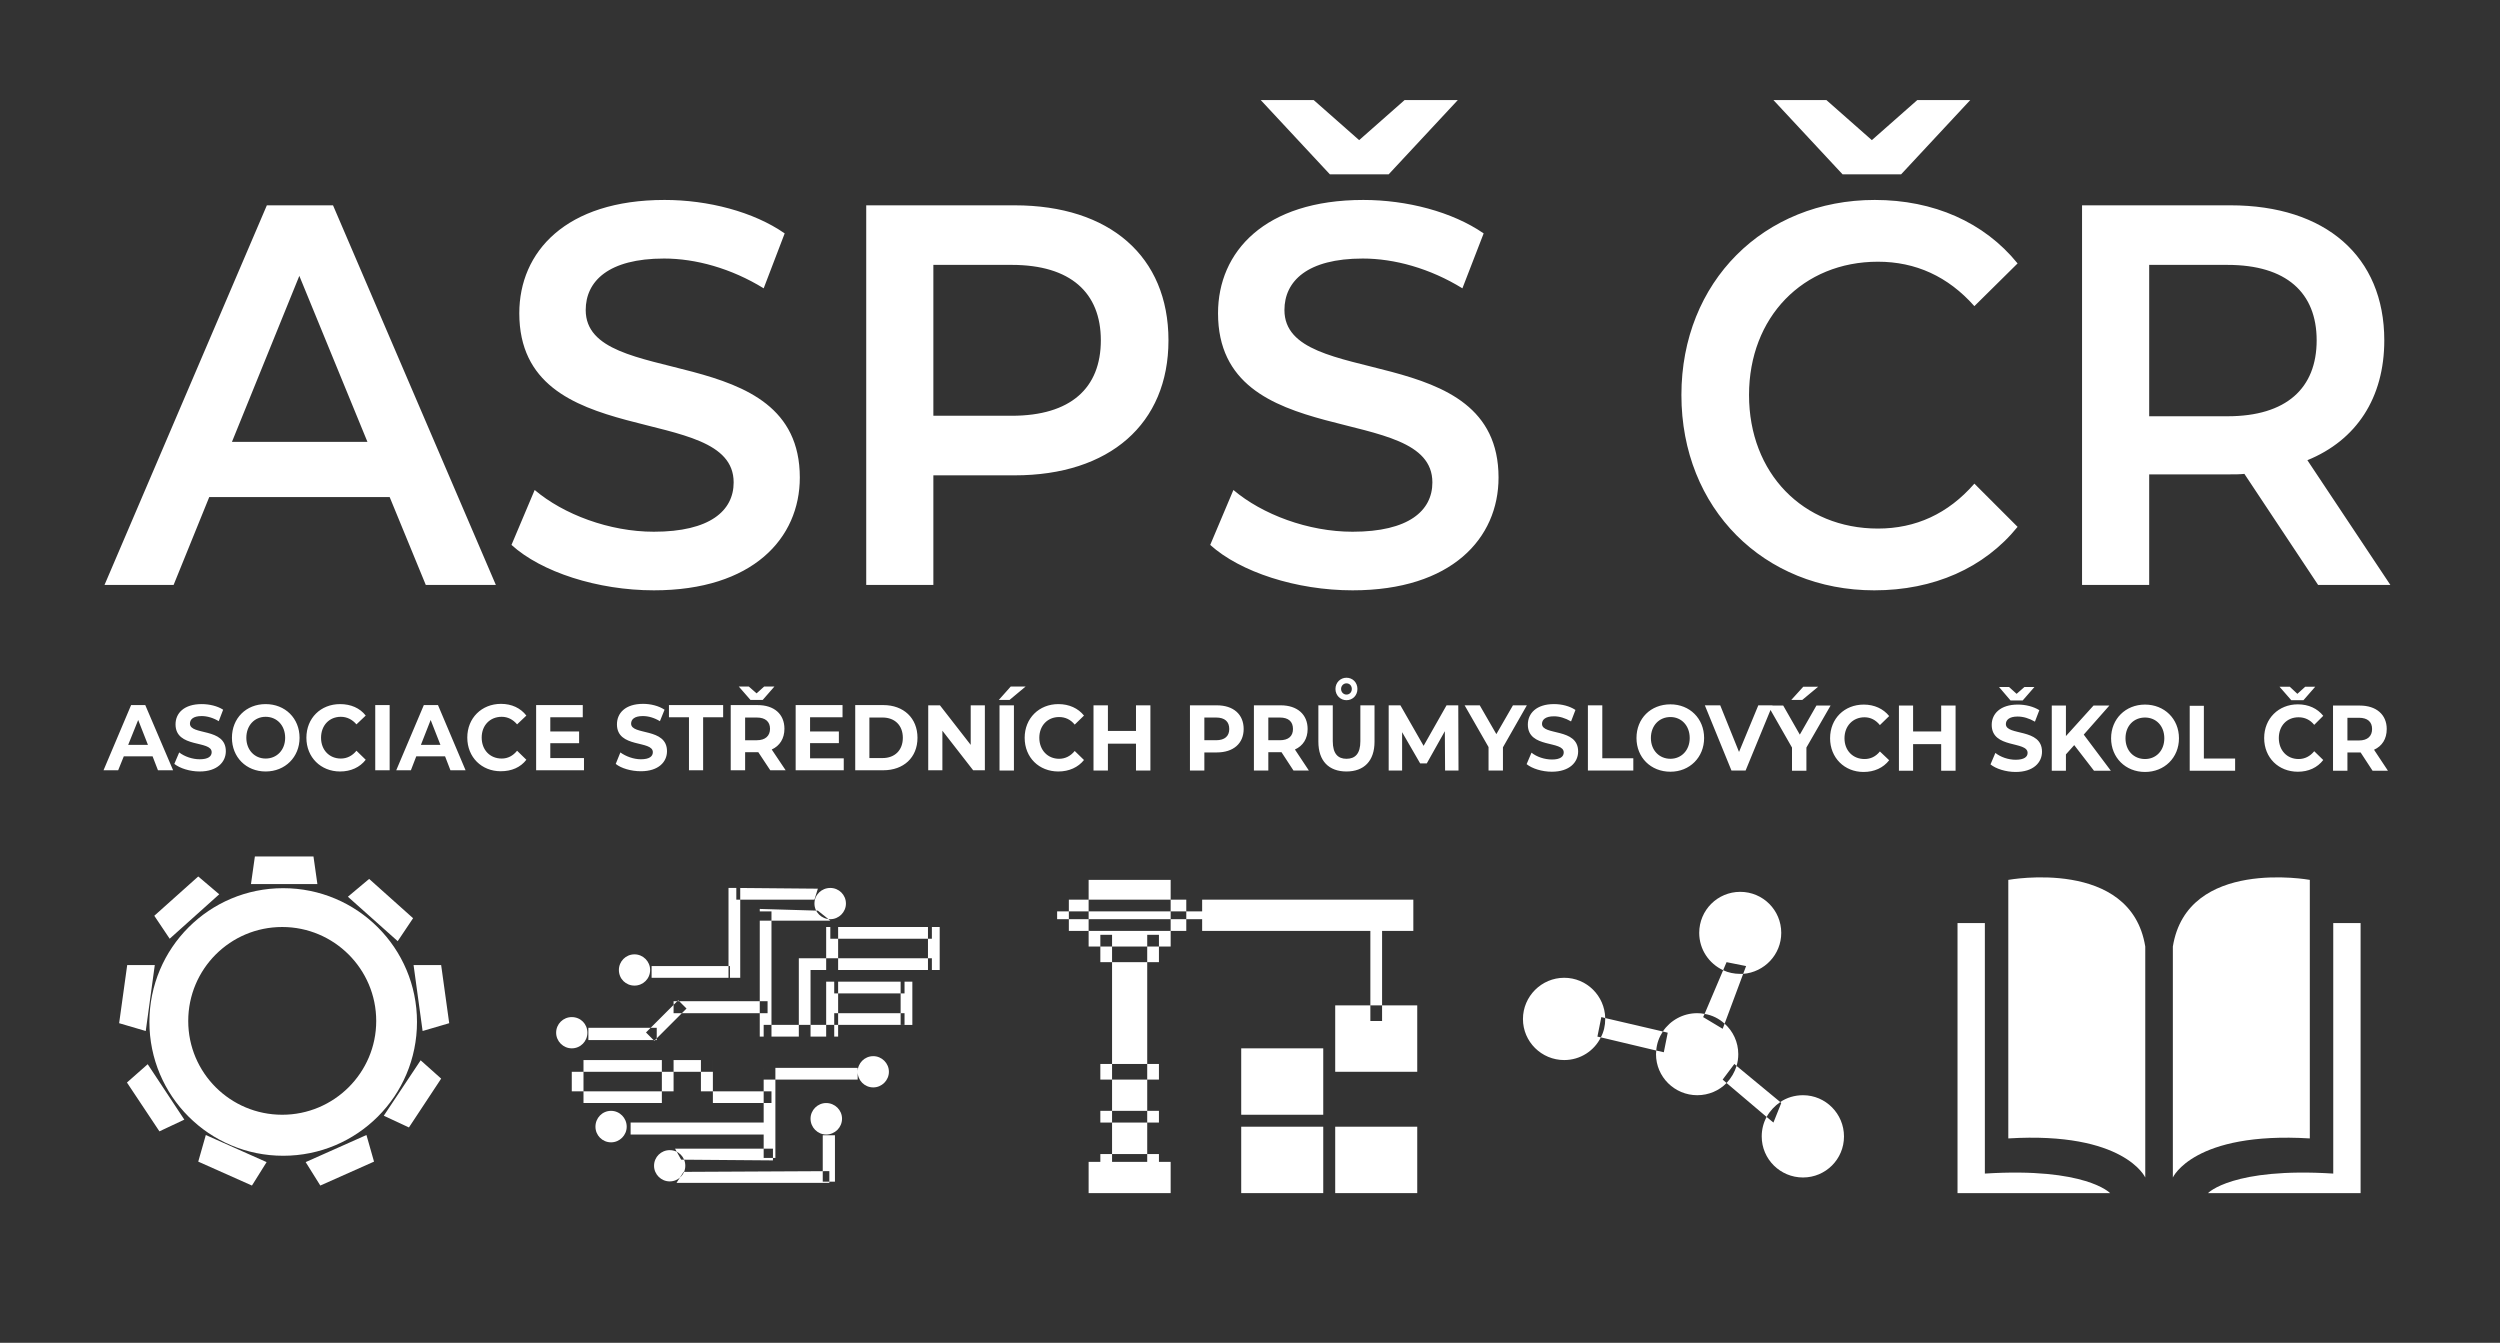
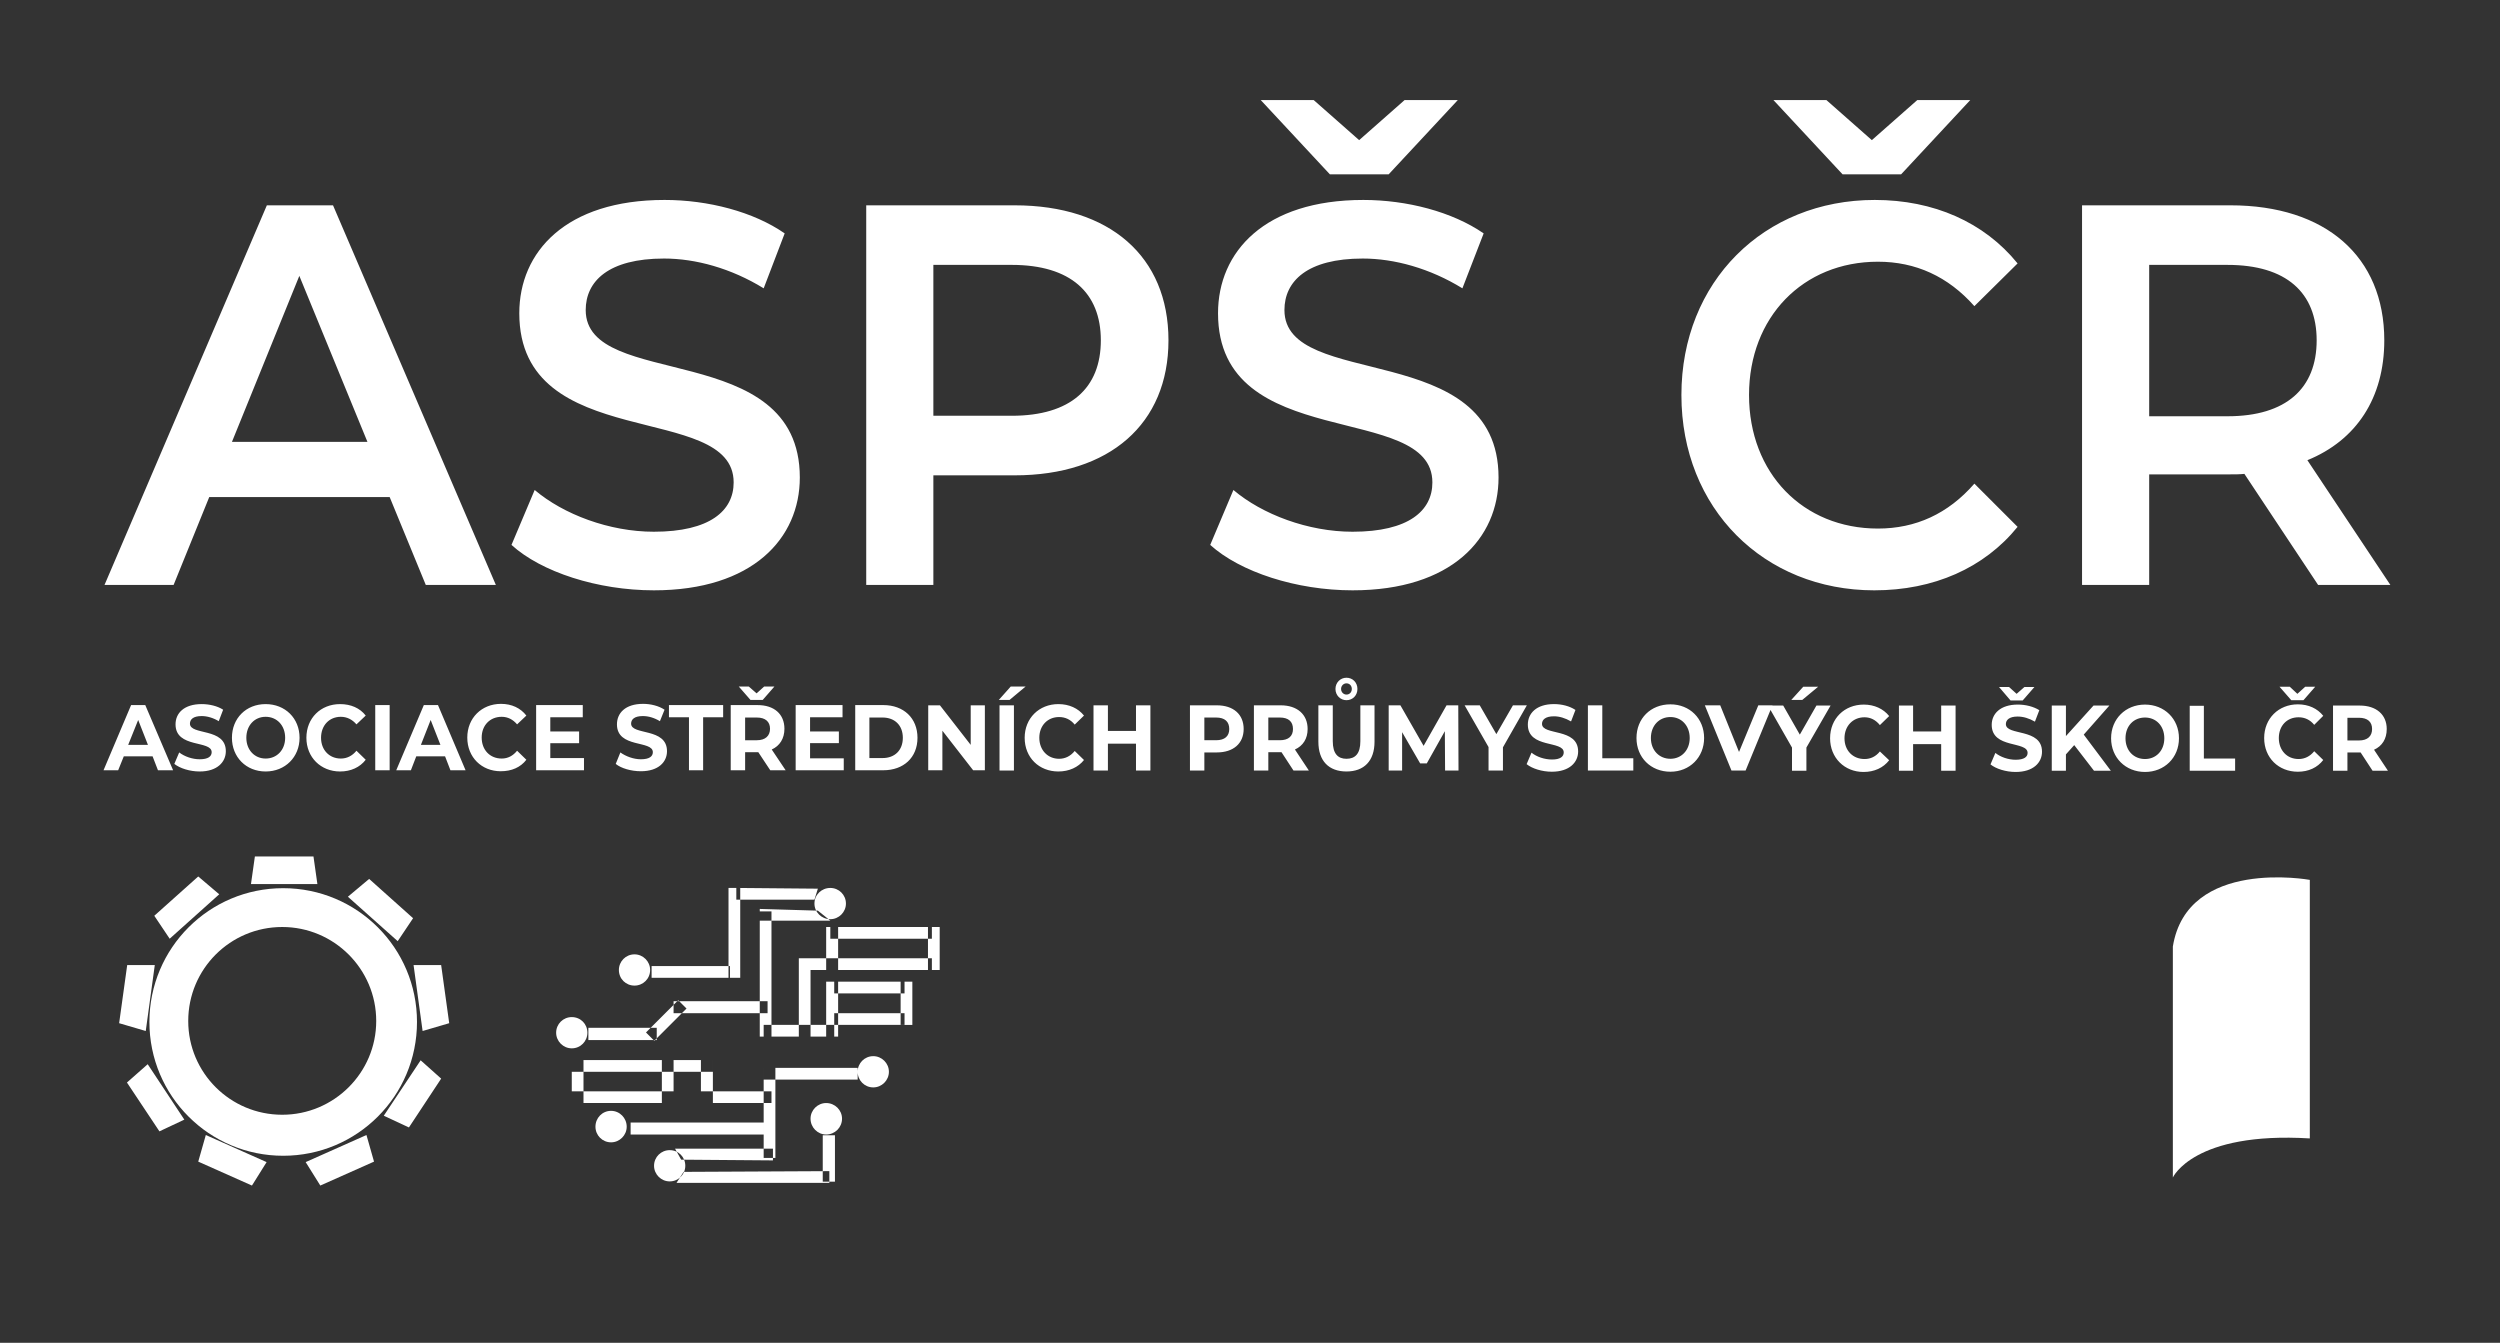
<svg xmlns="http://www.w3.org/2000/svg" version="1.2" viewBox="0 0 1024 550" width="1024" height="550">
  <rect x="0" y="0" width="1024" height="550" fill="#333333" stroke="none" />
  <title>asps_logo</title>
  <style>
		.s0 { fill: #ffffff } 
	</style>
  <g id="Group 2">
    <g id="nadpis">
      <path id="Asociace středních průmyslových škol ČR" fill-rule="evenodd" class="s0" d="m64.7 315.5h6.2l-11.4-26.7h-5.8l-11.3 26.7h6l2.3-5.7h11.8zm-12.2-10.4l4.1-10.2 4 10.2zm29.3 10.9c7.2 0 10.7-3.9 10.7-8.3 0-9.8-14.7-6.4-14.7-11.3 0-1.7 1.3-3.1 4.8-3.1 2.2 0 4.7 0.7 7 2.1l1.8-4.7c-2.3-1.5-5.6-2.3-8.8-2.3-7.2 0-10.7 3.7-10.7 8.3 0 9.9 14.8 6.4 14.8 11.4 0 1.7-1.4 2.9-4.9 2.9-3 0-6.2-1.1-8.4-2.8l-2 4.7c2.3 1.8 6.3 3.1 10.4 3.1zm27 0c8 0 13.9-5.9 13.9-13.8 0-8-5.9-13.8-13.9-13.8-8 0-13.8 5.8-13.8 13.8 0 7.9 5.8 13.8 13.8 13.8zm0-5.3c-4.5 0-7.9-3.5-7.9-8.5 0-5.1 3.4-8.6 7.9-8.6 4.6 0 8 3.5 8 8.6 0 5-3.4 8.5-8 8.5zm30.5 5.3c4.4 0 8.1-1.7 10.5-4.8l-3.8-3.7c-1.7 2.1-3.9 3.2-6.4 3.2-4.7 0-8.1-3.5-8.1-8.5 0-5.1 3.4-8.6 8.1-8.6 2.5 0 4.7 1.1 6.4 3.1l3.8-3.6c-2.4-3.1-6.1-4.7-10.5-4.7-7.9 0-13.8 5.7-13.8 13.8 0 8 5.9 13.8 13.8 13.8zm14.4-0.5h5.9v-26.7h-5.9zm30.8 0h6.2l-11.3-26.7h-5.8l-11.3 26.7h6l2.2-5.7h11.8zm-12.1-10.4l4-10.2 4 10.2zm32.7 10.8c4.5 0 8.1-1.6 10.5-4.7l-3.8-3.7c-1.7 2.1-3.8 3.2-6.3 3.2-4.8 0-8.2-3.5-8.2-8.6 0-5 3.4-8.5 8.2-8.5 2.5 0 4.6 1.1 6.3 3.1l3.8-3.6c-2.4-3.1-6-4.8-10.4-4.8-7.9 0-13.8 5.8-13.8 13.8 0 8.1 5.9 13.8 13.7 13.8zm20.3-5.4v-6.1h11.8v-4.8h-11.8v-5.8h13.3v-5h-19.1v26.7h19.6v-5zm37.1 5.4c7.2 0 10.7-3.8 10.7-8.2 0-9.8-14.7-6.4-14.7-11.3 0-1.7 1.3-3.1 4.8-3.1 2.3 0 4.7 0.7 7 2.1l1.9-4.7c-2.4-1.6-5.7-2.4-8.8-2.4-7.3 0-10.7 3.8-10.7 8.4 0 9.9 14.7 6.4 14.7 11.4 0 1.7-1.4 2.9-4.9 2.9-3 0-6.2-1.2-8.4-2.8l-1.9 4.7c2.2 1.8 6.3 3 10.3 3zm19.7-0.4h5.8v-21.7h8.2v-5h-22.2v5h8.2zm30.2-28.8l4.8-5.5h-4.2l-3.1 2.8-3.2-2.8h-4.1l4.8 5.5zm9.4 28.8l-5.7-8.5c3.3-1.5 5.2-4.5 5.2-8.5 0-6-4.2-9.7-11-9.7h-11v26.7h5.9v-7.4h5.4l4.9 7.4zm-6.4-17c0 2.9-1.9 4.7-5.4 4.7h-4.8v-9.3h4.8c3.5 0 5.4 1.7 5.4 4.6zm16.4 12.1v-6.2h11.8v-4.8h-11.8v-5.8h13.3v-5h-19.2v26.7h19.7v-4.9zm18.5 4.9h11.5c8.3 0 14-5.2 14-13.3 0-8.1-5.7-13.4-14-13.4h-11.5zm5.8-5v-16.6h5.4c5 0 8.3 3.2 8.3 8.3 0 5.1-3.3 8.3-8.3 8.3zm41.5-21.6v16.2l-12.6-16.2h-4.8v26.6h5.8v-16.2l12.6 16.2h4.8v-26.6zm11.5-2.2h4.4l6.6-5.5h-6.1zm0.3 28.9h5.9v-26.7h-5.9zm24.1 0.4c4.4 0 8.1-1.7 10.5-4.7l-3.8-3.7c-1.7 2.1-3.9 3.2-6.4 3.2-4.7 0-8.1-3.6-8.1-8.6 0-5 3.4-8.5 8.1-8.5 2.5 0 4.7 1 6.4 3.1l3.8-3.7c-2.4-3-6.1-4.7-10.5-4.7-7.9 0-13.8 5.8-13.8 13.8 0 8.1 5.9 13.8 13.8 13.8zm31.8-27.1v10.5h-11.5v-10.5h-5.9v26.7h5.9v-11h11.5v11h5.9v-26.7zm33.1 0h-11v26.7h5.9v-7.4h5.1c6.8 0 11-3.7 11-9.6 0-6-4.2-9.7-11-9.7zm-0.3 14.3h-4.8v-9.3h4.8c3.6 0 5.4 1.7 5.4 4.7 0 2.9-1.8 4.6-5.4 4.6zm38 12.4l-5.7-8.6c3.3-1.5 5.2-4.4 5.2-8.4 0-6-4.3-9.7-11-9.7h-11v26.7h5.9v-7.5h5.4l4.9 7.5zm-6.5-17c0 2.9-1.8 4.6-5.4 4.6h-4.7v-9.3h4.7c3.6 0 5.4 1.7 5.4 4.7zm21.9-11.8c2.6 0 4.5-2 4.5-4.6 0-2.6-1.9-4.6-4.5-4.6-2.5 0-4.5 2-4.5 4.6 0 2.6 2 4.6 4.5 4.6zm0-2.3c-1.2 0-2.2-1-2.2-2.3 0-1.3 1-2.3 2.2-2.3 1.3 0 2.2 1 2.2 2.3 0 1.3-0.9 2.3-2.2 2.3zm0 31.5c7.2 0 11.5-4.3 11.5-12.2v-14.9h-5.8v14.7c0 5.1-2.1 7.2-5.7 7.2-3.5 0-5.6-2.1-5.6-7.2v-14.7h-5.9v14.9c0 7.9 4.3 12.2 11.5 12.2zm45.9-0.4l-0.1-26.7h-4.8l-9.4 16.6-9.5-16.6h-4.8v26.7h5.5v-15.7l7.4 12.8h2.7l7.4-13.2 0.1 16.1zm28-26.7h-5.7l-6.8 11.8-6.8-11.8h-6.2l9.8 17.1v9.6h5.9v-9.5zm10.2 27.2c7.3 0 10.8-3.9 10.8-8.3 0-9.8-14.8-6.4-14.8-11.3 0-1.7 1.4-3.1 4.9-3.1 2.2 0 4.6 0.7 7 2.1l1.8-4.7c-2.4-1.6-5.6-2.4-8.8-2.4-7.2 0-10.7 3.8-10.7 8.4 0 9.9 14.7 6.4 14.7 11.4 0 1.7-1.4 2.9-4.8 2.9-3.1 0-6.3-1.1-8.4-2.8l-2 4.7c2.2 1.8 6.3 3.1 10.3 3.1zm14.8-0.5h18.6v-5h-12.7v-21.7h-5.9zm33.8 0.5c7.9 0 13.8-5.9 13.8-13.8 0-8-5.9-13.8-13.8-13.8-8.1 0-13.9 5.8-13.9 13.8 0 7.9 5.8 13.8 13.9 13.8zm0-5.3c-4.6 0-8-3.5-8-8.5 0-5.1 3.4-8.6 8-8.6 4.5 0 7.9 3.5 7.9 8.6 0 5-3.4 8.5-7.9 8.5zm36-21.9l-7.9 19.1-7.7-19.1h-6.3l10.9 26.7h5.8l10.2-24.8 8.8 15.4v9.5h5.9v-9.5l9.9-17.2h-5.8l-6.8 11.9-6.8-11.9h-4.4v-0.1zm24.5-7.6h-6.1l-4.9 5.4h4.5zm18.6 34.9c4.4 0 8.1-1.7 10.5-4.8l-3.8-3.6c-1.7 2.1-3.8 3.1-6.3 3.1-4.8 0-8.2-3.5-8.2-8.5 0-5 3.4-8.6 8.2-8.6 2.5 0 4.6 1.1 6.3 3.2l3.8-3.7c-2.4-3-6.1-4.7-10.4-4.7-7.9 0-13.8 5.7-13.8 13.8 0 8 5.9 13.8 13.7 13.8zm31.8-27.2v10.6h-11.5v-10.6h-5.8v26.7h5.8v-10.9h11.5v10.9h5.9v-26.7zm33.4-2.1l4.8-5.5h-4.1l-3.2 2.8-3.1-2.8h-4.1l4.7 5.5zm-6.9 9.7c0-1.7 1.4-3.1 4.8-3.1 2.3 0 4.7 0.7 7.1 2.1l1.8-4.7c-2.4-1.5-5.6-2.3-8.8-2.3-7.2 0-10.7 3.8-10.7 8.3 0 9.9 14.7 6.5 14.7 11.5 0 1.6-1.4 2.8-4.9 2.8-3 0-6.2-1.1-8.3-2.8l-2 4.7c2.2 1.8 6.3 3.1 10.3 3.1 7.2 0 10.8-3.8 10.8-8.3 0-9.8-14.8-6.4-14.8-11.3zm36.1 19.1h6.9l-11.1-14.8 10.5-11.9h-6.5l-11.3 12.5v-12.5h-5.8v26.7h5.8v-6.7l3.4-3.8zm20.9 0.5c7.9 0 13.9-5.8 13.9-13.8 0-8-6-13.8-13.9-13.8-8 0-13.9 5.9-13.9 13.8 0 7.9 5.9 13.8 13.9 13.8zm0-5.3c-4.6 0-8-3.4-8-8.5 0-5.1 3.4-8.5 8-8.5 4.5 0 7.9 3.4 7.9 8.5 0 5.1-3.4 8.5-7.9 8.5zm18.3 4.8h18.6v-5h-12.8v-21.6h-5.8zm46.6-28.9l4.8-5.5h-4.1l-3.2 2.9-3.1-2.9h-4.2l4.8 5.5zm-2 24.1c-4.8 0-8.1-3.6-8.1-8.6 0-5 3.3-8.5 8.1-8.5 2.5 0 4.7 1 6.4 3.1l3.7-3.7c-2.4-3-6-4.7-10.4-4.7-7.9 0-13.8 5.8-13.8 13.8 0 8.1 5.9 13.8 13.8 13.8 4.4 0 8-1.7 10.4-4.8l-3.7-3.6c-1.7 2.1-3.9 3.2-6.4 3.2zm36.6 4.8l-5.7-8.6c3.3-1.5 5.2-4.4 5.2-8.5 0-5.9-4.3-9.6-11-9.6h-11v26.7h5.9v-7.5h5.4l4.9 7.5zm-6.5-17.1c0 2.9-1.8 4.7-5.4 4.7h-4.7v-9.3h4.7c3.6 0 5.4 1.7 5.4 4.6zm-797.2-59h28.7l-66.7-155.5h-27.1l-66.5 155.5h28.3l14.6-36h73.9zm-79.4-58.6l27.6-68 27.9 68zm172.8 60.8c40.5 0 59.8-21.3 59.8-46.2 0-57.1-87.7-35.5-87.7-68.6 0-11.8 9.3-21.1 32.1-21.1 12.9 0 27.5 4 40.8 12.2l8.6-22.5c-12.8-8.9-31.4-13.7-49.2-13.7-40.5 0-59.5 21.3-59.5 46.4 0 57.8 87.8 35.8 87.8 69.3 0 11.6-9.7 20.2-32.7 20.2-18.2 0-37-7.1-48.8-17.1l-9.5 22.5c12.2 11.1 35.3 18.6 58.3 18.6zm147.8-157.7h-60.8v155.5h27.5v-44.9h33.3c38.9 0 63-21.1 63-55.3 0-34.4-24.1-55.3-63-55.3zm-1.2 86.2h-32.1v-61.8h32.1c24.1 0 36.5 11.4 36.5 30.9 0 19.6-12.4 30.9-36.5 30.9zm154.4-98.9l28.3-30.4h-21.8l-18.6 16.4-18.6-16.4h-21.7l28.3 30.4zm-42.7 55.6c0-11.8 9.3-21.1 32.1-21.1 12.9 0 27.5 4 40.8 12.2l8.7-22.5c-12.9-8.9-31.5-13.7-49.3-13.7-40.5 0-59.5 21.3-59.5 46.4 0 57.8 87.8 35.8 87.8 69.3 0 11.6-9.7 20.2-32.7 20.2-18.2 0-37-7.1-48.8-17.1l-9.5 22.5c12.3 11.1 35.3 18.6 58.3 18.6 40.6 0 59.8-21.3 59.8-46.2 0-57.1-87.7-35.5-87.7-68.6zm252.6-55.6l28.3-30.4h-21.7l-18.6 16.4-18.6-16.4h-21.7l28.3 30.4zm-9.5 145.1c-30.7 0-52.8-22.7-52.8-54.7 0-31.9 22.1-54.6 52.8-54.6 15.4 0 28.7 6 39.5 18.2l17.7-17.5c-13.7-16.9-34.4-26-58.5-26-45.4 0-79.2 33.5-79.2 79.9 0 46.5 33.8 80 79 80 24.3 0 45-9.1 58.7-26l-17.7-17.7c-10.8 12.4-24.1 18.4-39.5 18.4zm209.9 23.1l-34-51.1c20.1-8.2 31.5-25.5 31.5-49.1 0-34.4-24.1-55.3-63-55.3h-60.8v155.5h27.5v-45.3h33.3c1.9 0 3.8 0 5.7-0.2l30.2 45.5zm-30.2-100.2c0 19.6-12.4 31.1-36.5 31.1h-32.1v-62h32.1c24.1 0 36.5 11.4 36.5 30.9z" />
    </g>
    <g id="spoj">
      <path id="Line 1 copy 2" fill-rule="evenodd" class="s0" d="m277.1 484.5l2.9-4.5 59.7-0.3v4.8zm1.9-9.5l-2.5-4.5h40.1v4.8zm-20.7-10.3v-4.9h54.5v4.9zm54.5-22.5v-4.8h38.5v4.8zm27.3-57.7v-4.8h41.6v4.8zm-105.9 54.5v-4.8h57.8v4.8zm0 12.8v-4.8h41.7v4.8zm52.9 0v-4.8h28.9v4.8zm54.6-32v-4.8h28.8v4.8zm0-12.9v-4.8h28.8v4.8zm-30.5-29.8v-4.8l23.8 0.7 5.1 4.1zm-9.6-8.6v-4.8l33.4 0.3-1.4 4.5zm-34.7 32v-4.8h32.1v4.8zm45.9 24.1v-4.8h28.9v4.8zm19.2-27.3v-4.8h49.7v4.8zm-91 28.7v-5h28v5zm27 0.3l-3.4-3.4 13.2-13.2 3.4 3.4zm7.9-11.3v-4.9h38.5v4.9zm36.9 22.4h4.8v36.9h-4.8zm-14.4-73.7h4.8v36.8h-4.8zm12.8 9.6h4.8v51.3h-4.8zm16 19.2h4.8v32.1h-4.8zm11.2 9.6h4.9v22.5h-4.9zm0-22.4h4.9v17.6h-4.9zm41.7 0h4.8v17.6h-4.8zm-43.1 85.3h5v19h-5zm-102.8-48.4c3.6 0 6.4 2.8 6.4 6.4 0 3.5-2.8 6.4-6.4 6.4-3.5 0-6.4-2.9-6.4-6.4 0-3.6 2.9-6.4 6.4-6.4zm134.7-14.5h4.8v17.7h-4.8zm-81.8 32.1h4.9v17.6h-4.9zm-16 0h4.8v17.6h-4.8zm-36.9 0h4.8v17.6h-4.8zm16.1 20.8c3.5 0 6.4 2.9 6.4 6.5 0 3.5-2.9 6.4-6.4 6.4-3.6 0-6.4-2.9-6.4-6.4 0-3.6 2.8-6.5 6.4-6.5zm24 16.1c3.6 0 6.4 2.8 6.4 6.4 0 3.5-2.8 6.4-6.4 6.4-3.5 0-6.4-2.9-6.4-6.4 0-3.6 2.9-6.4 6.4-6.4zm64.1-19.3c3.6 0 6.5 2.9 6.5 6.4 0 3.6-2.9 6.5-6.5 6.5-3.5 0-6.4-2.9-6.4-6.5 0-3.5 2.9-6.4 6.4-6.4zm1.7-88.1c3.5 0 6.4 2.8 6.4 6.4 0 3.5-2.9 6.4-6.4 6.4-3.6 0-6.5-2.9-6.5-6.4 0-3.6 2.9-6.4 6.5-6.4zm17.6 68.9c3.5 0 6.4 2.9 6.4 6.4 0 3.5-2.9 6.4-6.4 6.4-3.6 0-6.4-2.9-6.4-6.4 0-3.5 2.8-6.4 6.4-6.4zm-97.8-41.7c3.5 0 6.4 2.9 6.4 6.4 0 3.6-2.9 6.4-6.4 6.4-3.6 0-6.4-2.8-6.4-6.4 0-3.5 2.8-6.4 6.4-6.4z" />
    </g>
    <g id="stavba">
-       <path id="Rectangle 2 copy" fill-rule="evenodd" class="s0" d="m455.5 472.7v-12.9h14.4v12.9zm0-17.7v-12.8h14.4v12.8zm0-19.2v-41.7h14.4v41.7zm110.6-24h14.4v27.2h-33.6v-27.2h14.4v6.4h4.8zm-120.2 64.1h4.8v-3.2h4.8v3.2h14.4v-3.2h4.8v3.2h4.8v12.8h-33.6zm133-107.4v12.8h-12.8v30.5h-4.8v-30.5h-68.9v-4.8h-6.5v-3.2h6.5v-4.8zm-70.5 60.9h33.6v27.2h-33.6zm-62.5-69h33.6v8.1h-33.6zm33.6 27.3h-4.8v-4.8h-4.8v4.8h-14.4v-4.8h-4.8v4.8h-4.8v-6.4h33.6zm-33.6-14.4h33.6v3.2h-33.6zm62.5 88.2h33.6v27.2h-33.6zm38.5 0h33.6v27.2h-33.6zm-113.9-88.2h4.8v3.2h-4.8zm22.5 86.5h-4.8v-4.8h4.8zm0-17.6h-4.8v-6.4h4.8zm0-48.1h-4.8v-6.4h4.8zm14.4 60.9h4.8v4.8h-4.8zm0-19.2h4.8v6.4h-4.8zm0-48.1h4.8v6.4h-4.8zm9.6-14.4v-4.8h6.4v4.8zm-41.7 0v-4.8h8.1v4.8zm8.1 8v-4.8h-8.1v4.8zm33.6-4.8v4.8h6.4v-4.8z" />
-     </g>
+       </g>
    <g id="molekula">
-       <path id="Ellipse 1" fill-rule="evenodd" class="s0" d="m640.7 400.5c9.2 0 16.6 7.4 16.8 16.5l-1.6-0.4-1.6 8 1.4 0.3c-2.7 5.5-8.4 9.3-15 9.3-9.3 0-16.9-7.5-16.9-16.8 0-9.3 7.6-16.9 16.9-16.9zm16.8 16.5l23.6 5.5c-1.5 2.3-2.5 4.9-2.7 7.8l-22.7-5.4c1.2-2.2 1.8-4.8 1.8-7.5q0-0.2 0-0.4zm37.7-2q1.5 0 3 0.3l-0.6 1.3 8 4.8 0.8-2.1c3.4 3 5.6 7.5 5.6 12.5q0 2.5-0.7 4.8l-0.9-0.8-4.8 6.4 1.6 1.4c-3 3.1-7.3 5-12 5-9.3 0-16.9-7.5-16.9-16.8q0-0.8 0.1-1.5l3.1 0.7 1.6-8-2-0.5c3-4.5 8.2-7.5 14.1-7.5zm17.6-49.7c9.3 0 16.8 7.5 16.8 16.8 0 8.9-6.9 16.1-15.6 16.8l1.2-3.2-8-1.6-1.4 3.3c-5.8-2.7-9.8-8.5-9.8-15.3 0-9.3 7.5-16.8 16.8-16.8zm1.2 33.6l-7.6 20.4c-2.3-2.1-5.1-3.5-8.2-4l7.6-17.9c2.1 1 4.5 1.5 7 1.5q0.6 0 1.2 0zm24.5 49.7c9.3 0 16.8 7.6 16.8 16.9 0 9.3-7.5 16.8-16.8 16.8-9.3 0-16.9-7.5-16.9-16.8 0-2.9 0.7-5.6 2-8l2.8 2.3 3.2-8-0.4-0.4c2.6-1.8 5.9-2.8 9.3-2.8zm-27.2-12c-0.8 2.6-2.2 5-4.1 7l16.4 13.9c1.4-2.5 3.3-4.5 5.6-6.1z" />
-     </g>
+       </g>
    <g id="kolo">
      <path id="Ellipse 3" fill-rule="evenodd" class="s0" d="m77.1 418.2c0 21.2 17.2 38.4 38.5 38.4 21.2 0 38.5-17.2 38.5-38.4 0-21.3-17.3-38.5-38.5-38.5-21.3 0-38.5 17.2-38.5 38.5zm38.9-54.4c30.3 0 54.8 24.5 54.8 54.8 0 30.3-24.5 54.8-54.8 54.8-30.3 0-54.8-24.5-54.8-54.8 0-30.3 24.5-54.8 54.8-54.8zm-13.2-1.7l1.6-11.3h24l1.6 11.3zm6.4 113.9l-6 9.6-22-9.8 3.1-10.9zm40.9-11.1l3.1 10.9-22 9.8-6-9.6zm22.2-30.6l8.4 7.5-13.2 20-10.3-4.8zm-96.8 24.3l-10.2 4.8-13.3-20 8.5-7.5zm-15.8-36.3l-10.9-3.2 3.3-23.8h11.3zm109.7-27h11.3l3.3 23.8-10.9 3.2zm-26.9-28l8.7-7.3 18 16.1-6.3 9.4zm-73 17.2l-6.3-9.4 18-16.1 8.6 7.3z" />
    </g>
    <g id="kniha">
-       <path id="Shape 1" fill-rule="evenodd" class="s0" d="m822.6 360.4c0 0 50.2-9.2 56.1 27.3v94.6c0 0-8.5-18.9-56.1-16" />
      <path id="Shape 1 copy" fill-rule="evenodd" class="s0" d="m946.1 360.4c0 0-50.2-9.2-56.1 27.3v94.6c0 0 8.5-18.9 56.1-16" />
-       <path id="Shape 2" fill-rule="evenodd" class="s0" d="m801.8 378.1v110.6h62.5c0 0-10-10.6-51.3-8v-102.6" />
-       <path id="Shape 2 copy" fill-rule="evenodd" class="s0" d="m966.9 378.1v110.6h-62.5c0 0 10-10.6 51.3-8v-102.6" />
    </g>
  </g>
</svg>